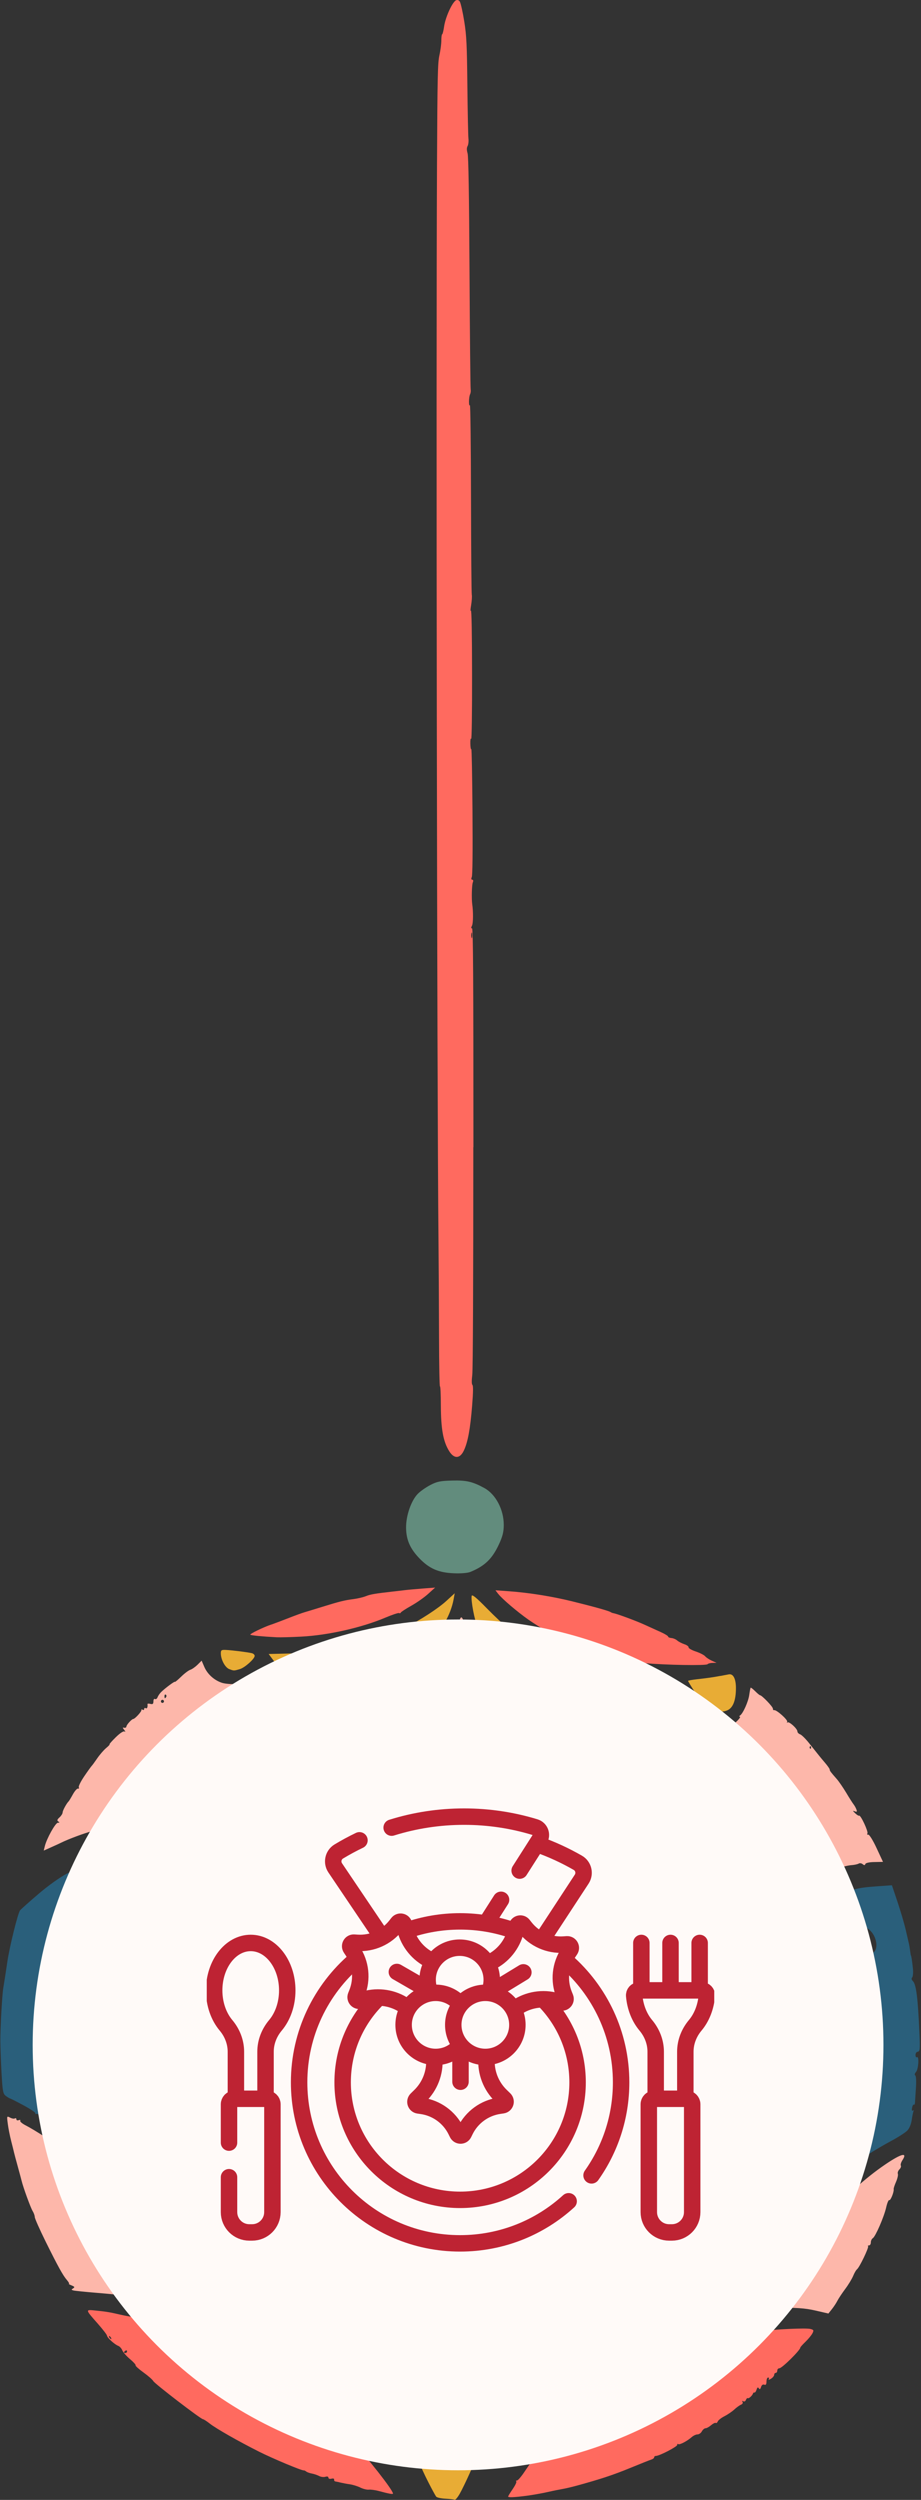
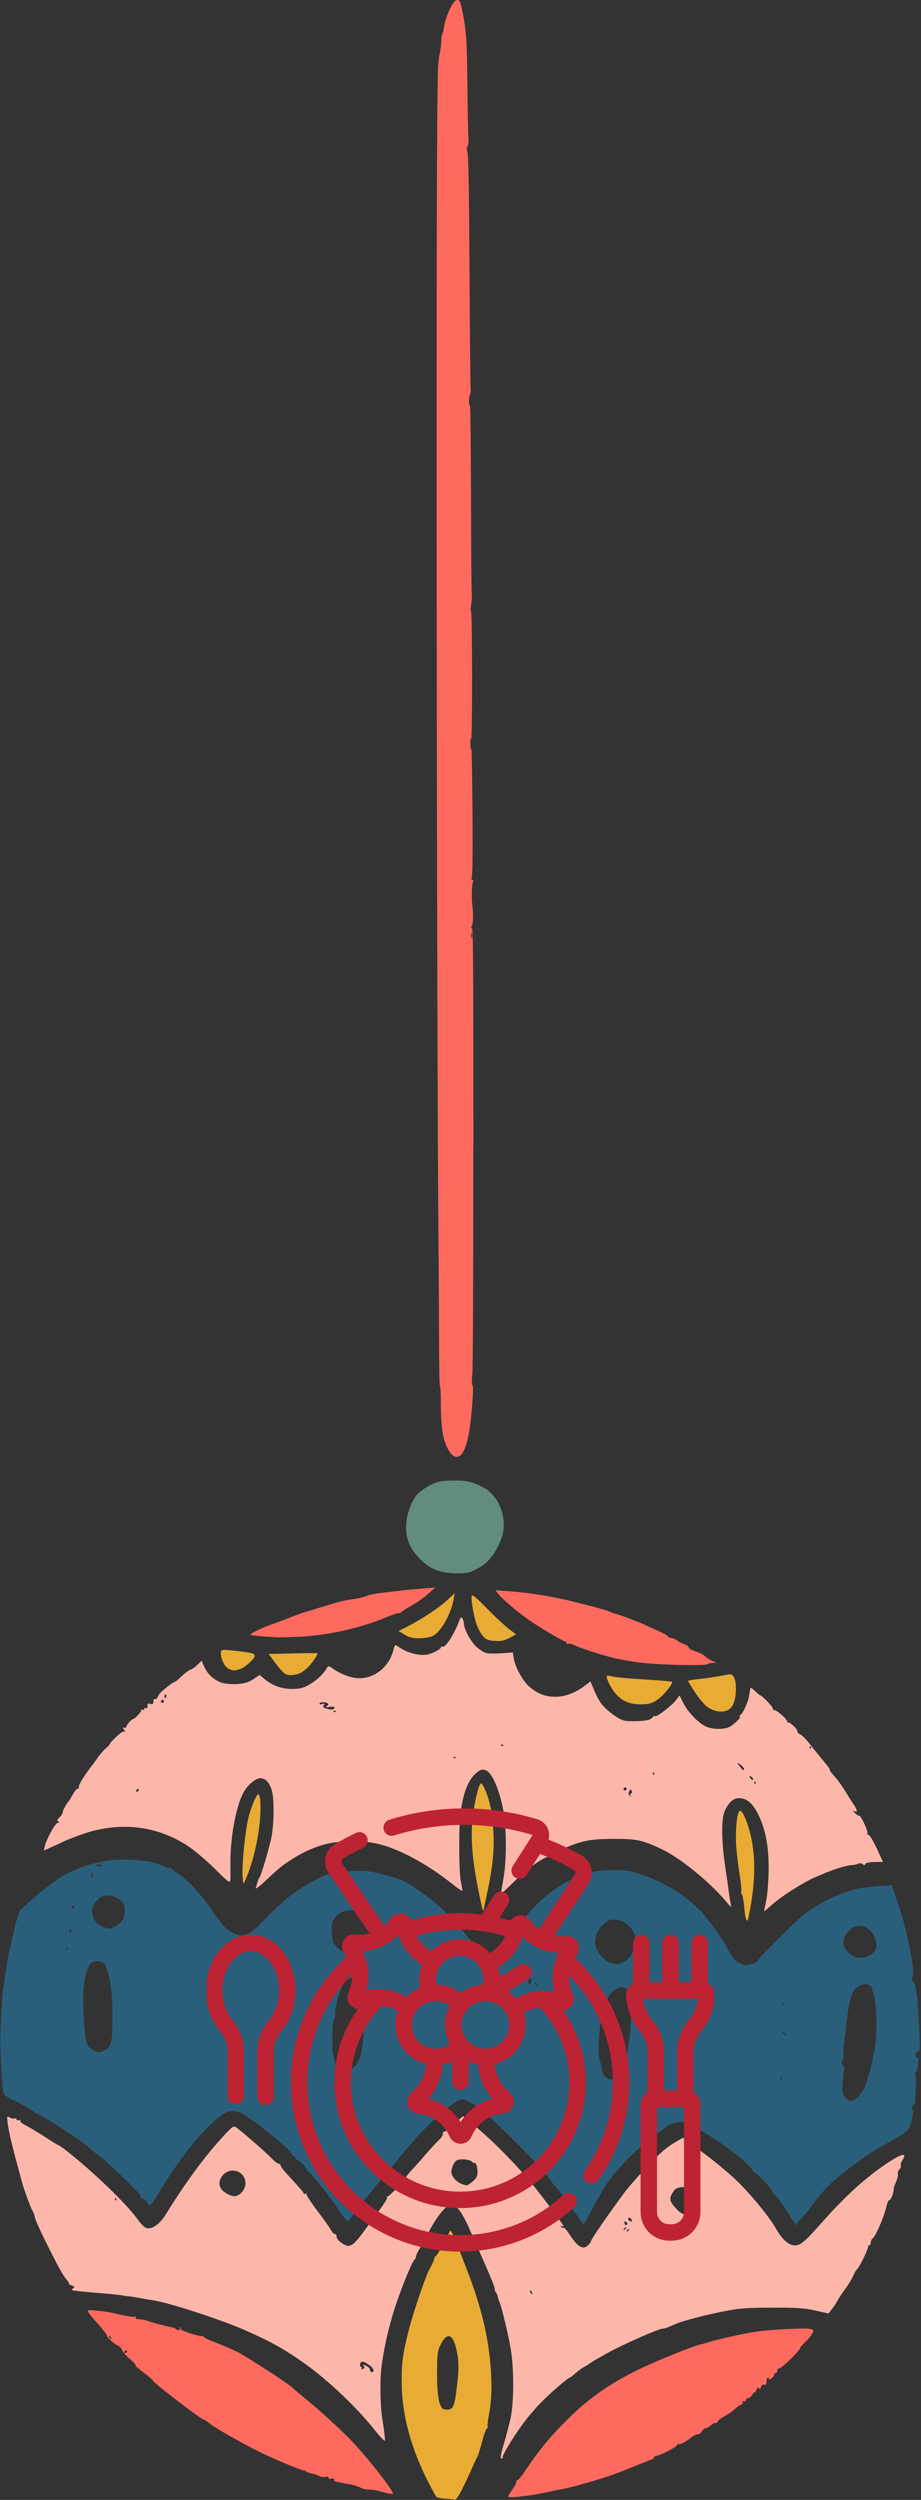
<svg xmlns="http://www.w3.org/2000/svg" width="98" height="266" viewBox="0 0 98 266" fill="none">
  <rect x="0" y="0" width="98" height="266" fill="#333333" stroke="none" />
  <g clip-path="url(#clip0_2522_2290)">
    <path d="M51.823 258.377C51.741 258.377 51.501 259.021 51.296 259.805C51.091 260.59 50.869 261.31 50.804 261.398C50.74 261.486 50.377 262.258 50.002 263.113C49.621 263.968 49.13 264.981 48.907 265.367C48.684 265.754 48.444 266.029 48.38 265.988C48.31 265.947 47.871 265.894 47.402 265.871C46.934 265.847 46.489 265.754 46.413 265.654C46.336 265.561 45.973 264.893 45.604 264.173C43.766 260.59 42.811 257.118 42.747 253.792C42.7 251.556 42.834 250.519 43.514 247.867C44.023 245.882 45.364 241.971 45.745 241.362C45.95 241.04 46.254 240.314 46.225 240.238C46.213 240.203 46.266 240.127 46.354 240.074C46.606 239.91 47.531 238.142 47.42 238.031C47.361 237.972 47.396 237.931 47.496 237.931C47.595 237.931 47.736 237.738 47.818 237.504C47.947 237.123 48.081 237.381 48.971 239.67C50.312 243.113 50.535 243.757 51.121 245.783C52.21 249.571 52.585 254.026 52.052 256.802C51.917 257.51 51.841 258.154 51.888 258.23C51.935 258.306 51.905 258.371 51.823 258.371V258.377ZM48.684 250.607C48.333 248.417 47.66 247.967 46.916 249.419C46.553 250.121 46.518 250.396 46.506 252.446C46.494 254.676 46.705 256.029 47.109 256.286C47.449 256.503 48.017 256.415 48.169 256.122C48.392 255.689 48.485 255.174 48.684 253.359C48.813 252.17 48.813 251.392 48.684 250.601V250.607Z" fill="#E8AC35" />
    <path d="M97.669 218.317C97.522 218.317 97.417 218.457 97.417 218.656C97.417 218.855 97.487 218.949 97.569 218.896C97.821 218.738 97.733 220.173 97.47 220.465C97.329 220.623 97.294 220.776 97.388 220.834C97.481 220.893 97.511 221.461 97.458 222.198C97.411 222.895 97.364 223.592 97.358 223.738C97.353 223.891 97.3 223.984 97.235 223.943C97.177 223.908 97.089 224.054 97.048 224.277C97.001 224.523 97.036 224.64 97.136 224.576C97.23 224.517 97.259 224.54 97.212 224.622C97.165 224.704 97.077 225.12 97.019 225.542C96.954 226.004 96.773 226.467 96.55 226.695C96.351 226.906 95.561 227.415 94.793 227.825C94.026 228.235 92.925 228.885 92.34 229.271C90.923 230.208 88.399 232.24 87.819 232.907C87.093 233.744 86.267 234.787 86.238 234.904C86.221 234.962 85.898 235.343 85.518 235.753C85.137 236.162 84.821 236.566 84.821 236.648C84.821 236.953 84.528 236.602 83.913 235.554C83.568 234.962 83.017 234.189 82.689 233.832C82.362 233.475 82.121 233.159 82.156 233.124C82.192 233.089 81.799 232.614 81.29 232.064C80.78 231.514 80.288 231.11 80.195 231.168C80.101 231.227 80.072 231.197 80.125 231.11C80.283 230.852 78.409 229.195 76.558 227.954C74.316 226.449 73.127 225.817 72.494 225.805C71.985 225.793 71.083 226.069 70.919 226.291C70.872 226.355 70.304 226.759 69.66 227.199C68.395 228.053 65.989 230.43 64.905 231.882C64.536 232.374 63.781 233.627 63.224 234.664C62.668 235.7 62.182 236.578 62.141 236.619C62.1 236.66 62.012 236.619 61.954 236.52C61.889 236.42 61.714 236.168 61.561 235.952C59.705 233.381 59.242 232.761 59.073 232.62C58.961 232.532 58.809 232.333 58.721 232.187C58.066 231.028 52.128 225.056 50.646 224.066C50.078 223.691 49.422 223.381 49.188 223.381C48.667 223.381 46.933 224.722 45.405 226.303C44.169 227.579 43.941 227.843 41.669 230.577C38.882 233.938 38.524 234.377 37.751 235.425L37.008 236.426L36.651 235.993C36.451 235.758 36.083 235.231 35.831 234.827C35.204 233.832 32.973 231.069 32.791 231.069C32.709 231.069 32.645 230.975 32.645 230.858C32.645 230.624 31.72 229.757 31.474 229.757C31.386 229.757 31.363 229.681 31.421 229.593C31.474 229.505 31.404 229.429 31.257 229.429C31.111 229.429 31.035 229.359 31.087 229.277C31.14 229.195 30.683 228.697 30.074 228.17C28.692 226.988 26.912 225.583 26.783 225.583C26.731 225.583 26.526 225.43 26.321 225.243C25.805 224.763 24.886 224.511 24.283 224.687C23.563 224.892 22.186 226.127 20.681 227.919C19.463 229.365 18.228 231.145 16.705 233.633C16.36 234.195 16.026 234.658 15.962 234.658C15.897 234.658 15.716 234.47 15.569 234.242C15.417 234.014 15.218 233.879 15.118 233.938C15.019 234.002 14.978 233.979 15.031 233.897C15.083 233.815 14.849 233.452 14.515 233.094C13.473 231.988 10.931 229.617 10.457 229.306C10.211 229.142 9.784 228.803 9.514 228.551C8.677 227.766 4.139 224.833 3.904 224.921C3.781 224.968 3.723 224.944 3.77 224.874C3.817 224.798 3.249 224.417 2.511 224.019C1.773 223.621 1.135 223.299 1.088 223.293C1.041 223.293 0.842 223.176 0.649 223.036C0.321 222.807 0.28 222.591 0.168 220.664C0.104 219.499 0.045 217.96 0.04 217.239C0.028 215.846 0.221 212.263 0.356 211.49C0.473 210.787 0.596 210.003 0.783 208.738C1.012 207.157 1.902 203.556 2.136 203.27C2.241 203.141 3.12 202.356 4.086 201.531C5.111 200.652 6.381 199.745 7.125 199.358C7.828 198.995 9.122 198.51 10 198.281C11.218 197.965 11.997 197.865 13.262 197.871C15.048 197.877 16.565 198.135 17.42 198.58C17.713 198.732 18.029 198.814 18.117 198.761C18.204 198.709 18.275 198.738 18.275 198.832C18.275 198.925 18.491 199.113 18.761 199.253C19.686 199.733 21.349 201.472 22.409 203.07C22.995 203.955 23.721 204.886 24.019 205.137C25.413 206.314 26.274 206.209 27.709 204.71C29.998 202.309 31.169 201.349 33.149 200.26C33.822 199.891 34.431 199.575 34.501 199.563C34.572 199.552 34.642 199.528 34.665 199.511C34.736 199.458 35.298 199.358 36.651 199.171C37.359 199.072 38.425 199.042 39.022 199.101C40.182 199.218 42.354 199.844 43.291 200.319C43.607 200.477 44.597 201.162 45.499 201.835C46.998 202.953 48.38 204.341 49.832 206.168C50.482 206.987 51.694 207.836 52.215 207.836C52.666 207.836 53.539 206.987 54.903 205.219C56.414 203.264 57.234 202.403 58.575 201.378C59.969 200.307 61.491 199.54 62.826 199.224C63.892 198.972 65.696 198.908 66.843 199.072C68.073 199.253 70.533 200.289 71.921 201.203C73.144 202.011 74.567 203.229 74.942 203.779C75.03 203.914 75.475 204.482 75.926 205.044C76.377 205.606 77.038 206.624 77.396 207.309C77.911 208.287 78.18 208.615 78.672 208.867C79.211 209.142 79.387 209.16 79.937 208.996C80.288 208.89 80.581 208.75 80.581 208.685C80.581 208.463 84.757 204.3 85.647 203.633C86.789 202.778 88.106 202.058 89.523 201.513C91.022 200.939 91.502 200.84 93.335 200.711L94.905 200.6L95.502 202.374C95.83 203.352 96.216 204.663 96.363 205.295C96.509 205.928 96.662 206.589 96.703 206.765C96.749 206.946 96.808 207.315 96.843 207.585C96.878 207.854 96.913 208.076 96.925 208.076C96.966 208.076 97.066 208.715 97.142 209.493C97.183 209.915 97.142 210.325 97.06 210.413C96.96 210.512 96.99 210.653 97.142 210.805C97.487 211.15 97.669 212.591 97.827 216.215C97.909 218.024 97.885 218.299 97.669 218.299V218.317ZM7.166 207.263C7.061 207.327 6.979 207.409 6.979 207.45C6.979 207.585 7.125 207.52 7.242 207.333C7.313 207.216 7.289 207.186 7.172 207.263H7.166ZM7.588 205.295C7.547 205.254 7.465 205.33 7.412 205.471C7.301 205.758 7.395 205.811 7.559 205.547C7.617 205.453 7.629 205.336 7.588 205.295ZM7.81 202.784C7.717 202.784 7.635 202.86 7.635 202.948C7.635 203.035 7.67 203.111 7.705 203.111C7.74 203.111 7.822 203.035 7.881 202.948C7.939 202.86 7.904 202.784 7.81 202.784ZM8.87 211.829C8.765 213.434 9.011 216.958 9.268 217.515C9.374 217.749 9.702 218.053 9.989 218.194C10.422 218.399 10.598 218.41 10.996 218.241C11.839 217.883 11.968 217.403 11.962 214.57C11.962 212.766 11.868 211.613 11.664 210.629C11.499 209.862 11.254 209.113 11.113 208.955C10.826 208.639 10.229 208.58 9.772 208.826C9.356 209.048 8.97 210.342 8.876 211.829H8.87ZM9.883 199.253C9.836 199.206 9.76 199.323 9.713 199.505C9.667 199.686 9.661 199.839 9.696 199.839C9.813 199.839 9.971 199.341 9.877 199.253H9.883ZM10.568 198.41C10.393 198.398 10.252 198.41 10.252 198.439C10.252 198.562 10.738 198.668 10.809 198.556C10.85 198.486 10.744 198.422 10.568 198.41ZM12.811 202.186C12.237 201.695 11.388 201.542 10.797 201.823C10.539 201.946 10.188 202.309 10.018 202.637C9.737 203.158 9.725 203.311 9.901 203.902C10.059 204.429 10.241 204.645 10.744 204.903C11.095 205.085 11.482 205.225 11.593 205.219C11.997 205.202 12.46 204.938 12.87 204.499C13.192 204.154 13.274 203.896 13.262 203.311C13.25 202.713 13.157 202.485 12.811 202.186ZM33.231 229.763C33.289 229.851 33.371 229.927 33.412 229.927C33.453 229.927 33.447 229.851 33.395 229.763C33.336 229.675 33.254 229.599 33.213 229.599C33.172 229.599 33.178 229.675 33.231 229.763ZM33.775 228.557C33.746 228.539 33.57 228.416 33.389 228.282C33.073 228.053 33.073 228.053 33.348 228.381C33.506 228.569 33.588 228.768 33.523 228.826C33.465 228.885 33.459 228.937 33.512 228.937C33.629 228.937 33.851 228.604 33.769 228.551L33.775 228.557ZM33.933 229.435C33.846 229.435 33.892 229.546 34.027 229.687C34.162 229.822 34.238 230.044 34.185 230.179C34.133 230.313 34.133 230.419 34.173 230.419C34.215 230.419 34.302 230.302 34.355 230.155C34.46 229.88 34.197 229.441 33.928 229.441L33.933 229.435ZM35.491 231.83C35.55 231.888 35.602 231.841 35.602 231.719C35.602 231.596 35.556 231.549 35.491 231.607C35.432 231.666 35.432 231.765 35.491 231.824V231.83ZM35.462 218.691C35.567 219.072 35.661 219.47 35.673 219.587C35.678 219.698 35.907 219.938 36.176 220.12C36.733 220.489 36.914 220.524 36.914 220.272C36.914 220.179 36.99 220.149 37.09 220.208C37.3 220.337 37.851 219.862 38.144 219.3C38.261 219.072 38.407 218.633 38.466 218.317C38.636 217.415 38.882 214.171 38.8 213.902C38.759 213.767 38.712 213.287 38.706 212.836C38.677 211.566 38.431 210.805 37.986 210.6C37.365 210.319 36.797 210.559 36.446 211.256C36.03 212.075 35.567 213.867 35.661 214.335C35.702 214.54 35.667 214.728 35.591 214.751C35.35 214.833 35.263 217.93 35.474 218.686L35.462 218.691ZM35.122 230.6C34.9 230.185 34.8 230.155 34.853 230.53C34.876 230.682 34.987 230.84 35.099 230.875C35.257 230.928 35.263 230.87 35.122 230.6ZM39.754 205.448C39.602 204.493 39.251 203.96 38.548 203.597C37.347 202.989 36.018 203.281 35.503 204.277C35.315 204.645 35.257 205.073 35.309 205.77C35.374 206.648 35.444 206.806 35.977 207.298C36.498 207.778 36.686 207.848 37.435 207.842C37.956 207.842 38.472 207.725 38.747 207.561C39.251 207.251 39.766 206.308 39.59 206.021C39.52 205.904 39.549 205.881 39.666 205.951C39.801 206.033 39.83 205.898 39.754 205.448ZM56.098 212.321C56.039 212.38 56.086 212.432 56.209 212.432C56.332 212.432 56.379 212.386 56.32 212.321C56.262 212.263 56.162 212.263 56.104 212.321H56.098ZM56.367 210.547C56.279 210.6 56.203 210.752 56.203 210.887C56.203 211.021 56.279 211.121 56.367 211.121C56.455 211.121 56.531 210.969 56.531 210.781C56.531 210.594 56.455 210.489 56.367 210.547ZM56.578 212.327C56.525 212.38 56.619 212.421 56.795 212.415C56.988 212.409 57.023 212.368 56.894 212.315C56.777 212.269 56.637 212.274 56.578 212.327ZM57.105 211.121C57.047 211.033 56.965 210.957 56.924 210.957C56.883 210.957 56.888 211.033 56.941 211.121C56.994 211.209 57.082 211.285 57.123 211.285C57.164 211.285 57.158 211.209 57.105 211.121ZM63.834 219.289C63.951 219.611 64.044 220.02 64.05 220.202C64.05 220.383 64.173 220.7 64.314 220.899C64.659 221.39 65.292 221.361 65.778 220.834C66.58 219.968 67.218 216.707 67.136 213.867C67.089 212.181 67.043 211.923 66.756 211.706C66.234 211.314 65.707 211.402 65.122 211.988C64.349 212.76 63.892 214.335 63.746 216.753C63.658 218.182 63.681 218.861 63.834 219.289ZM65.333 204.253C64.876 204.253 64.595 204.382 64.161 204.786C63.453 205.459 63.154 206.42 63.424 207.21C63.623 207.801 64.226 208.492 64.823 208.802C65.022 208.908 65.397 208.99 65.66 208.99C66.597 208.99 67.657 207.719 67.657 206.601C67.657 205.371 66.551 204.253 65.338 204.247L65.333 204.253ZM83.076 220.975C83.035 221.133 83.035 221.355 83.076 221.467C83.123 221.578 83.158 221.449 83.152 221.18C83.152 220.91 83.111 220.817 83.07 220.981L83.076 220.975ZM83.246 213.135C83.187 213.194 83.187 213.293 83.246 213.352C83.304 213.41 83.357 213.363 83.357 213.24C83.357 213.118 83.31 213.071 83.246 213.129V213.135ZM83.503 216.402C83.386 216.203 83.252 216.074 83.211 216.121C83.17 216.162 83.263 216.326 83.427 216.484C83.708 216.753 83.714 216.748 83.503 216.408V216.402ZM92.498 205.33C91.69 204.645 90.624 204.839 90.062 205.764C89.564 206.578 89.635 207.151 90.32 207.79C90.741 208.188 91.046 208.334 91.426 208.328C92.205 208.311 93.002 207.901 93.177 207.427C93.412 206.806 93.095 205.834 92.498 205.33ZM93.09 212.866C92.966 212.163 92.779 211.484 92.668 211.355C92.375 211.004 91.608 211.068 91.128 211.49C90.612 211.935 90.314 213.012 90.056 215.372C89.951 216.314 89.845 217.234 89.81 217.415C89.781 217.597 89.752 218.135 89.746 218.609C89.74 219.201 89.675 219.441 89.552 219.365C89.453 219.306 89.488 219.435 89.635 219.652C89.781 219.874 89.863 220.085 89.828 220.126C89.787 220.167 89.716 220.758 89.67 221.443C89.594 222.532 89.623 222.743 89.916 223.118C90.097 223.352 90.396 223.545 90.571 223.545C91.011 223.545 91.655 222.872 92.03 222.011C92.358 221.273 92.908 219.101 93.095 217.825C93.312 216.338 93.306 214.113 93.09 212.872V212.866Z" fill="#2A5F7B" />
    <path d="M50.364 122.074C50.364 136.12 50.323 145.734 50.253 146.296C50.177 146.94 50.183 147.274 50.271 147.368C50.358 147.461 50.353 148.094 50.241 149.522C50.042 152.04 49.779 153.468 49.351 154.358C48.935 155.225 48.315 155.248 47.794 154.405C47.161 153.387 46.921 152.069 46.909 149.546C46.909 148.345 46.862 147.432 46.816 147.526C46.769 147.619 46.722 145.225 46.716 142.215C46.71 139.2 46.681 134.569 46.658 131.922C46.499 115.324 46.394 39.403 46.499 17.529C46.546 8.068 46.576 6.686 46.757 5.878C46.868 5.375 46.962 4.666 46.962 4.303C46.962 3.94 47.003 3.647 47.05 3.647C47.097 3.647 47.191 3.279 47.255 2.822C47.39 1.885 48.04 0.404 48.467 0.064C48.625 -0.059 48.842 -0 48.941 0.199C49.041 0.398 49.252 1.352 49.404 2.312C49.644 3.817 49.685 4.754 49.732 9.128C49.761 11.915 49.814 14.432 49.843 14.725C49.878 15.012 49.843 15.375 49.761 15.527C49.65 15.738 49.65 15.931 49.755 16.323C49.849 16.68 49.913 20.609 49.96 29.005C49.995 35.697 50.054 41.294 50.083 41.447C50.112 41.599 50.083 41.827 50.019 41.956C49.954 42.085 49.902 42.436 49.902 42.746C49.902 43.057 49.949 43.215 50.001 43.109C50.054 43.004 50.107 47.425 50.118 52.934C50.13 58.443 50.165 63.098 50.2 63.28C50.236 63.461 50.2 63.959 50.13 64.398C50.054 64.831 50.048 65.089 50.107 64.972C50.177 64.831 50.224 67.355 50.23 71.787C50.236 75.862 50.194 78.737 50.136 78.619C50.077 78.508 50.036 78.737 50.048 79.135C50.06 79.533 50.101 79.784 50.148 79.703C50.194 79.615 50.247 82.583 50.276 86.301C50.306 90.751 50.282 93.145 50.2 93.327C50.124 93.497 50.142 93.602 50.253 93.608C50.358 93.614 50.382 93.725 50.312 93.889C50.206 94.123 50.165 95.634 50.247 96.196C50.364 96.998 50.353 98.233 50.23 98.479C50.118 98.708 50.112 98.778 50.23 98.784C50.341 98.784 50.376 103.977 50.376 122.074H50.364ZM50.171 99.281C50.13 99.416 50.13 99.638 50.171 99.773C50.212 99.908 50.247 99.797 50.247 99.527C50.247 99.258 50.212 99.147 50.171 99.281Z" fill="#FF6A5F" />
    <path d="M53.017 169.605L52.719 169.213L54.177 169.318C56.303 169.471 58.809 169.874 60.952 170.407C63.3 170.987 64.747 171.397 64.957 171.526C65.045 171.584 65.192 171.643 65.285 171.654C65.666 171.719 67.651 172.451 68.559 172.866C69.098 173.112 69.888 173.469 70.316 173.663C70.743 173.856 71.094 174.072 71.094 174.143C71.094 174.213 71.253 174.277 71.44 174.295C71.627 174.307 71.909 174.424 72.055 174.553C72.201 174.681 72.541 174.857 72.816 174.951C73.085 175.039 73.29 175.191 73.267 175.284C73.249 175.378 73.589 175.577 74.028 175.724C74.468 175.87 74.924 176.104 75.035 176.239C75.147 176.373 75.469 176.584 75.744 176.707L76.248 176.93L75.808 176.941C75.568 176.947 75.334 177.012 75.293 177.076C75.188 177.246 70.755 177.17 68.553 176.959C67.558 176.865 66.012 176.602 65.121 176.368C63.575 175.969 61.549 175.296 60.911 174.962C60.753 174.88 60.548 174.851 60.46 174.91C60.372 174.962 60.302 174.927 60.302 174.834C60.302 174.74 60.232 174.658 60.144 174.658C59.933 174.658 57.415 173.165 56.244 172.351C55.073 171.531 53.416 170.12 53.023 169.605H53.017Z" fill="#FF6A5F" />
    <path d="M28.896 172.854C29.119 172.778 29.892 172.486 30.612 172.205C31.332 171.923 32.141 171.625 32.41 171.549C32.679 171.473 33.528 171.209 34.29 170.975C36.099 170.413 36.655 170.272 37.627 170.149C38.072 170.091 38.658 169.95 38.933 169.839C39.402 169.646 39.935 169.558 41.809 169.347C42.213 169.3 42.804 169.236 43.114 169.195C43.431 169.154 44.274 169.084 44.994 169.025L46.3 168.926L45.562 169.593C45.158 169.962 44.35 170.53 43.764 170.858C43.179 171.186 42.675 171.514 42.646 171.584C42.617 171.66 42.535 171.683 42.465 171.637C42.394 171.596 41.738 171.812 41.006 172.123C38.465 173.194 34.922 173.996 32.07 174.143C30.993 174.201 29.816 174.23 29.453 174.213C27.883 174.131 26.718 174.02 26.636 173.938C26.554 173.856 28.065 173.124 28.879 172.854H28.896Z" fill="#FF6A5F" />
    <path d="M48.275 167.403C46.682 167.338 45.704 166.917 44.667 165.857C43.642 164.803 43.221 163.855 43.209 162.555C43.197 161.261 43.76 159.651 44.468 158.937C44.737 158.667 45.329 158.252 45.792 158.012C46.494 157.643 46.869 157.567 48.122 157.537C49.627 157.496 50.295 157.654 51.536 158.334C52.748 158.995 53.609 160.635 53.603 162.262C53.603 163.006 53.474 163.498 53.088 164.329C52.368 165.875 51.589 166.624 50.06 167.256C49.768 167.379 49.047 167.438 48.263 167.403H48.275Z" fill="#628C7D" />
    <path d="M52.632 174.604C51.66 174.54 51.373 174.3 50.81 173.094C50.494 172.414 50.096 170.301 50.19 169.809C50.225 169.616 50.705 170.008 51.794 171.126C52.649 171.999 53.697 172.982 54.131 173.31L54.91 173.907L54.213 174.282C53.674 174.575 53.317 174.645 52.638 174.598L52.632 174.604Z" fill="#E8AC35" />
    <path d="M76.65 178.329C76.966 178.27 77.371 178.194 77.552 178.159C78.032 178.071 78.319 178.645 78.308 179.687C78.296 180.888 78.021 181.637 77.493 181.936C76.89 182.275 75.942 182.135 75.233 181.596C74.911 181.35 74.326 180.653 73.933 180.039C73.535 179.43 73.213 178.897 73.213 178.856C73.213 178.815 73.635 178.739 74.156 178.68C75.268 178.557 75.871 178.47 76.65 178.323V178.329Z" fill="#E8AC35" />
    <path d="M68.225 181.351C66.591 181.362 65.619 180.73 64.811 179.126C64.442 178.4 64.472 178.201 64.917 178.33C65.42 178.476 66.351 178.564 69.098 178.734C70.386 178.815 71.469 178.909 71.504 178.944C71.668 179.108 70.55 180.484 69.918 180.888C69.35 181.251 69.016 181.345 68.231 181.351H68.225Z" fill="#E8AC35" />
    <path d="M24.4 177.603C23.949 177.433 23.498 176.59 23.498 175.917C23.498 175.583 23.574 175.536 24.031 175.56C24.751 175.595 26.455 175.812 26.812 175.911C26.971 175.952 27.099 176.081 27.099 176.192C27.099 176.508 26.057 177.439 25.53 177.597C24.886 177.791 24.892 177.791 24.406 177.603H24.4Z" fill="#E8AC35" />
-     <path d="M58.995 179.142C58.375 179.001 57.397 178.229 57.051 177.602C56.647 176.87 56.161 175.383 56.231 175.09C56.272 174.926 56.671 175.084 57.672 175.664C59.054 176.46 60.483 177.081 61.267 177.222C61.49 177.263 61.771 177.391 61.894 177.508C62.07 177.684 61.97 177.807 61.32 178.229C60.887 178.504 60.272 178.849 59.962 178.984C59.645 179.124 59.212 179.195 58.99 179.148L58.995 179.142Z" fill="#E8AC35" />
    <path d="M44.596 174.324C43.929 174.324 43.531 174.231 43.056 173.938L42.412 173.546L43.138 173.183C44.702 172.392 46.599 171.163 47.472 170.367L48.385 169.529L48.268 170.173C47.969 171.819 46.874 173.716 46.008 174.096C45.727 174.219 45.088 174.319 44.596 174.324Z" fill="#E8AC35" />
    <path d="M33.78 175.91C33.891 175.98 33.171 177.028 32.709 177.467C32.457 177.707 32.064 177.983 31.836 178.07C31.613 178.158 31.198 178.24 30.911 178.24C30.36 178.252 30.126 178.053 29.154 176.753L28.586 175.992L31.151 175.933C32.562 175.898 33.739 175.892 33.774 175.91H33.78Z" fill="#E8AC35" />
-     <path d="M37.276 177.023C36.544 176.801 35.438 176.063 35.438 175.794C35.438 175.712 35.602 175.606 35.806 175.56C36.011 175.513 36.667 175.366 37.27 175.232C37.873 175.097 38.793 174.839 39.308 174.658C39.829 174.476 40.345 174.324 40.462 174.324C40.766 174.324 40.719 174.775 40.327 175.589C39.952 176.356 39.542 176.695 38.594 177.023C38.102 177.193 37.856 177.193 37.282 177.017L37.276 177.023Z" fill="#E8AC35" />
    <path d="M91.21 241.45C91.11 241.509 90.922 241.825 90.788 242.153C90.653 242.481 90.267 243.119 89.927 243.57C89.593 244.021 89.219 244.583 89.101 244.817C88.984 245.051 88.721 245.449 88.516 245.707L88.147 246.17L86.771 245.853C85.658 245.596 84.791 245.537 82.209 245.543C79.586 245.543 78.672 245.613 77.079 245.924C75.246 246.275 72.711 246.931 71.985 247.241C71.803 247.317 71.434 247.475 71.165 247.592C70.895 247.709 70.614 247.791 70.544 247.774C70.257 247.704 66.269 249.46 64.6 250.391C63.623 250.935 62.785 251.427 62.738 251.486C62.691 251.544 62.44 251.702 62.182 251.837C61.918 251.972 61.491 252.282 61.233 252.522C60.976 252.762 60.706 252.967 60.648 252.979C60.419 253.008 58.545 254.63 57.491 255.713C56.894 256.328 56.039 257.341 55.588 257.973C54.452 259.56 53.398 261.316 53.492 261.468C53.533 261.539 53.474 261.591 53.363 261.591C53.211 261.591 53.281 261.17 53.609 260.069C53.855 259.232 54.183 257.973 54.335 257.276C54.698 255.578 54.698 251.948 54.335 249.876C54.048 248.23 53.304 245.174 53.129 244.887C53.07 244.794 53 244.577 52.971 244.401C52.941 244.226 52.842 243.991 52.742 243.869C52.643 243.751 52.602 243.652 52.654 243.652C52.766 243.652 52.151 242.106 51.226 240.057C50.839 239.202 50.289 237.949 50.002 237.276C49.715 236.603 49.281 235.754 49.03 235.396C48.702 234.916 48.45 234.729 48.087 234.694C47.671 234.653 47.489 234.77 46.927 235.437C46.558 235.871 45.985 236.772 45.651 237.44C45.317 238.107 44.866 238.927 44.649 239.272C44.433 239.612 44.257 239.998 44.257 240.127C44.257 240.256 44.199 240.385 44.122 240.414C43.935 240.49 42.922 242.902 42.213 244.963C41.241 247.797 40.521 251.269 40.492 253.301C40.462 255.385 40.515 256.357 40.749 257.838C40.896 258.758 40.984 259.595 40.954 259.688C40.925 259.782 40.445 259.29 39.889 258.588C37.804 255.953 34.472 252.85 31.772 251.035C29.811 249.718 28.897 249.22 26.268 248.031C23.621 246.837 17.853 244.963 16.125 244.735C15.809 244.694 15.183 244.583 14.738 244.495C14.287 244.407 13.812 244.331 13.672 244.331C13.537 244.331 13.262 244.296 13.063 244.249C12.864 244.202 11.652 244.079 10.363 243.974C9.081 243.869 7.921 243.751 7.787 243.71C7.576 243.646 7.576 243.617 7.787 243.488C7.974 243.371 7.945 243.312 7.617 243.178C7.394 243.09 7.265 243.014 7.336 243.008C7.4 243.008 7.312 242.832 7.137 242.627C6.697 242.124 6.176 241.175 4.841 238.482C4.215 237.212 3.699 236.052 3.699 235.9C3.699 235.748 3.594 235.461 3.471 235.262C3.266 234.94 2.458 232.721 2.3 232.047C2.265 231.907 2.089 231.24 1.902 230.566C1.714 229.893 1.533 229.208 1.497 229.05C1.462 228.892 1.322 228.33 1.187 227.803C1.052 227.276 0.888 226.456 0.83 225.988C0.719 225.15 0.724 225.139 1.07 225.32C1.263 225.426 1.497 225.467 1.585 225.408C1.673 225.355 1.743 225.396 1.743 225.502C1.743 225.607 1.855 225.648 1.995 225.595C2.136 225.543 2.206 225.566 2.153 225.654C2.101 225.742 2.37 225.97 2.756 226.163C3.143 226.357 4.068 226.913 4.812 227.399C5.556 227.885 6.206 228.277 6.252 228.277C6.299 228.277 6.645 228.517 7.02 228.81C9.707 230.9 13.28 234.313 14.521 235.988C15.206 236.907 15.434 237.106 15.809 237.106C16.395 237.106 17.156 236.462 17.718 235.496C17.964 235.08 18.708 233.927 19.375 232.937C21.021 230.502 22.707 228.376 24.259 226.772C24.757 226.257 24.886 226.198 25.132 226.368C25.717 226.778 28.306 229.032 28.874 229.624C29.196 229.963 29.553 230.238 29.658 230.238C29.764 230.238 29.858 230.314 29.858 230.414C29.858 230.514 30.144 230.894 30.49 231.275C31.919 232.82 32.305 233.277 32.311 233.4C32.311 233.476 32.405 233.482 32.516 233.418C32.627 233.353 32.668 233.359 32.604 233.429C32.539 233.5 33.055 234.302 33.746 235.215C34.437 236.128 35.11 237.071 35.233 237.311C35.356 237.551 35.538 237.733 35.637 237.715C35.731 237.697 35.813 237.826 35.819 238.002C35.831 238.4 36.814 239.091 37.189 238.956C37.663 238.786 37.903 238.541 38.887 237.194C39.414 236.474 39.894 235.812 39.965 235.724C40.872 234.524 41.282 233.868 41.183 233.775C41.118 233.71 41.142 233.681 41.241 233.71C41.388 233.757 42.846 232.194 43.355 231.439C43.443 231.304 43.742 230.964 44.011 230.683C44.281 230.402 44.872 229.735 45.317 229.208C45.768 228.681 46.377 228.025 46.67 227.744C46.962 227.463 47.167 227.147 47.126 227.03C47.08 226.913 47.156 226.813 47.296 226.813C47.437 226.813 47.917 226.444 48.374 225.994C48.825 225.543 49.229 225.174 49.27 225.174C49.311 225.174 50.054 225.789 50.927 226.544C52.801 228.166 55.049 230.467 56.543 232.288C57.784 233.804 59.957 236.714 59.957 236.866C59.957 236.925 59.875 236.919 59.769 236.854C59.652 236.784 59.623 236.808 59.699 236.93C59.763 237.036 59.88 237.083 59.951 237.036C60.027 236.989 60.314 237.311 60.595 237.744C61.473 239.114 62.047 239.436 62.598 238.886C62.762 238.722 62.896 238.517 62.896 238.435C62.896 238.277 64.829 235.478 66.404 233.353C67.282 232.17 69.636 229.635 70.679 228.757C70.954 228.523 71.516 228.136 71.926 227.896L72.664 227.463L74.971 229.179C76.242 230.121 77.917 231.538 78.695 232.329C80.253 233.915 81.887 235.941 82.601 237.194C83.24 238.301 83.942 238.921 84.575 238.921C85.207 238.921 85.67 238.5 87.526 236.404C89.909 233.716 92.018 231.79 94.214 230.297C95.906 229.149 96.597 228.974 96.029 229.846C95.877 230.074 95.8 230.338 95.853 230.426C95.906 230.514 95.841 230.695 95.701 230.836C95.566 230.97 95.49 231.181 95.537 231.304C95.584 231.427 95.496 231.807 95.344 232.159C95.192 232.504 95.074 232.855 95.092 232.932C95.15 233.201 94.758 234.185 94.624 234.103C94.547 234.056 94.401 234.407 94.296 234.875C94.061 235.906 93.159 237.973 92.873 238.154C92.755 238.224 92.662 238.429 92.662 238.605C92.662 238.781 92.574 238.921 92.469 238.921C92.363 238.921 92.316 238.962 92.369 239.015C92.48 239.126 91.432 241.304 91.192 241.456L91.21 241.45ZM12.266 233.903C12.208 233.962 12.208 234.062 12.266 234.12C12.325 234.179 12.378 234.132 12.378 234.009C12.378 233.886 12.331 233.839 12.266 233.898V233.903ZM23.574 231.626C23.17 232.241 23.322 232.879 23.972 233.312C24.277 233.517 24.704 233.687 24.921 233.687C25.518 233.687 26.116 232.996 26.116 232.305C26.116 230.929 24.347 230.455 23.58 231.626H23.574ZM39.391 251.726C38.694 251.216 38.425 251.17 38.331 251.521C38.284 251.697 38.319 251.837 38.407 251.837C38.495 251.837 38.518 251.907 38.466 252.001C38.407 252.095 38.477 252.118 38.624 252.065C38.817 251.989 38.834 251.913 38.7 251.749C38.553 251.574 38.594 251.568 38.94 251.726C39.168 251.831 39.362 252.007 39.362 252.118C39.362 252.411 39.643 252.522 39.742 252.27C39.789 252.147 39.631 251.907 39.391 251.732V251.726ZM50.646 230.25C50.558 230.115 50.488 230.063 50.482 230.139C50.482 230.215 50.365 230.156 50.224 230.016C49.961 229.752 48.907 229.67 48.585 229.881C48.303 230.069 48.028 230.677 48.028 231.105C48.028 231.562 48.544 232.165 49.117 232.381C49.34 232.463 49.586 232.533 49.662 232.533C49.738 232.533 50.031 232.34 50.306 232.112C50.699 231.778 50.81 231.562 50.81 231.087C50.81 230.759 50.734 230.379 50.646 230.244V230.25ZM56.607 243.939C56.548 243.775 56.455 243.687 56.402 243.74C56.349 243.792 56.402 243.921 56.513 244.032C56.677 244.191 56.695 244.173 56.607 243.939ZM66.931 237.258C67.001 237.141 66.978 237.112 66.861 237.188C66.755 237.252 66.673 237.334 66.673 237.375C66.673 237.51 66.82 237.446 66.937 237.258H66.931ZM66.345 237.212C66.345 237.346 66.492 237.282 66.609 237.094C66.679 236.977 66.656 236.948 66.539 237.024C66.433 237.089 66.351 237.171 66.351 237.212H66.345ZM66.597 236.409C66.439 236.351 66.392 236.398 66.451 236.556C66.556 236.831 66.615 236.849 66.744 236.644C66.79 236.562 66.726 236.456 66.597 236.409ZM67.218 236.21C67.118 235.953 66.837 235.882 66.837 236.117C66.837 236.199 66.943 236.304 67.072 236.351C67.23 236.409 67.276 236.363 67.218 236.204V236.21ZM73.542 232.873C73.068 232.621 72.119 232.674 71.821 232.978C71.674 233.125 71.481 233.429 71.393 233.652C71.276 233.956 71.305 234.161 71.51 234.471C71.663 234.7 71.967 235.057 72.195 235.268C72.424 235.478 72.769 235.648 72.974 235.648C73.349 235.648 74.192 234.817 74.192 234.448C74.192 233.921 73.817 233.014 73.542 232.867V232.873Z" fill="#FDB7AA" />
    <path d="M19.152 247.609C19.217 247.668 19.264 247.773 19.252 247.843C19.229 247.978 20.962 248.558 21.401 248.563C21.553 248.563 21.7 248.622 21.729 248.692C21.758 248.763 22.338 249.032 23.012 249.289C23.685 249.547 24.68 249.974 25.219 250.238C26.168 250.7 30.776 253.687 31.104 254.055C31.192 254.155 31.819 254.682 32.492 255.226C33.833 256.304 36.252 258.511 37.376 259.682C39.016 261.392 41.815 264.951 41.815 265.326C41.815 265.426 41.405 265.349 40.263 265.045C39.906 264.951 39.443 264.887 39.238 264.91C39.033 264.934 38.629 264.828 38.342 264.688C38.049 264.541 37.552 264.389 37.241 264.342C36.925 264.301 36.486 264.214 36.258 264.161C36.035 264.102 35.777 264.05 35.684 264.038C35.596 264.026 35.537 263.938 35.555 263.839C35.572 263.734 35.455 263.693 35.268 263.745C35.081 263.792 34.946 263.745 34.946 263.634C34.946 263.517 34.823 263.482 34.624 263.54C34.448 263.599 34.144 263.558 33.956 263.458C33.763 263.359 33.417 263.236 33.177 263.195C32.943 263.154 32.674 263.054 32.58 262.978C32.486 262.902 32.375 262.849 32.328 262.861C32.158 262.914 29.061 261.62 27.579 260.876C25.325 259.74 23.012 258.423 22.326 257.884C21.998 257.627 21.671 257.416 21.6 257.416C21.378 257.416 16.471 253.651 16.312 253.359C16.23 253.206 15.756 252.791 15.258 252.434C14.761 252.076 14.386 251.737 14.427 251.678C14.462 251.62 14.193 251.321 13.829 251.017C13.466 250.712 13.098 250.296 13.016 250.092C12.934 249.887 12.74 249.67 12.582 249.611C12.196 249.465 11.388 248.733 11.388 248.528C11.388 248.441 10.96 247.878 10.439 247.287C9.045 245.706 9.051 245.741 10.181 245.853C11.165 245.952 11.651 246.022 12.371 246.192C13.619 246.485 14.263 246.579 14.398 246.497C14.479 246.444 14.497 246.485 14.438 246.584C14.374 246.69 14.45 246.766 14.62 246.766C15.018 246.766 15.516 246.866 15.809 246.988C16.113 247.117 17.56 247.492 18.38 247.656C18.491 247.679 18.631 247.75 18.696 247.808C18.76 247.873 18.912 247.919 19.035 247.919C19.17 247.919 19.217 247.837 19.147 247.714C19.082 247.603 19.082 247.556 19.147 247.621L19.152 247.609ZM11.803 248.727C11.751 248.64 11.663 248.563 11.622 248.563C11.581 248.563 11.587 248.64 11.639 248.727C11.698 248.815 11.78 248.891 11.821 248.891C11.862 248.891 11.856 248.815 11.803 248.727ZM13.355 250.121C13.267 250.179 13.191 250.256 13.191 250.297C13.191 250.337 13.267 250.367 13.355 250.367C13.443 250.367 13.519 250.291 13.519 250.191C13.519 250.092 13.443 250.062 13.355 250.121Z" fill="#FF6A5F" />
    <path d="M78.847 255.871C78.694 255.93 78.378 256.158 78.144 256.375C77.904 256.597 77.435 256.919 77.09 257.095C76.75 257.27 76.428 257.516 76.375 257.651C76.323 257.78 76.229 257.856 76.159 257.809C76.088 257.768 75.866 257.879 75.661 258.055C75.456 258.231 75.192 258.377 75.075 258.377C74.958 258.377 74.783 258.523 74.683 258.705C74.589 258.886 74.379 259.033 74.215 259.033C74.051 259.033 73.781 259.162 73.6 259.32C73.114 259.753 72.282 260.18 72.165 260.063C72.106 260.005 72.06 260.046 72.06 260.151C72.06 260.338 70.162 261.322 69.793 261.322C69.688 261.322 69.606 261.386 69.606 261.468C69.606 261.55 69.477 261.656 69.319 261.703C69.161 261.749 68.142 262.159 67.053 262.604C65.226 263.354 63.914 263.787 61.349 264.49C60.81 264.636 60.16 264.788 59.909 264.829C59.657 264.87 58.919 265.017 58.275 265.163C57.625 265.309 56.618 265.485 56.032 265.561C54.662 265.737 54.07 265.76 54.07 265.643C54.07 265.59 54.287 265.233 54.556 264.847C54.82 264.46 54.995 264.097 54.937 264.039C54.878 263.98 54.914 263.933 55.013 263.933C55.113 263.933 55.476 263.512 55.821 262.991C57.367 260.69 58.509 259.302 60.365 257.458C62.643 255.192 64.763 253.699 67.884 252.159C69.676 251.275 73.822 249.595 74.584 249.448C74.753 249.413 75.122 249.314 75.403 249.22C76.44 248.88 79.549 248.207 80.738 248.061C82.571 247.838 85.757 247.692 86.225 247.809C86.588 247.903 86.611 247.955 86.448 248.277C86.342 248.476 86.014 248.88 85.71 249.173C85.405 249.466 85.159 249.741 85.159 249.788C85.171 250.057 83.209 251.995 82.928 251.995C82.805 251.995 82.706 252.106 82.706 252.241C82.706 252.376 82.629 252.487 82.542 252.487C82.454 252.487 82.378 252.581 82.378 252.692C82.378 252.803 82.225 252.996 82.032 253.113C81.845 253.231 81.739 253.248 81.798 253.154C81.856 253.061 81.827 252.979 81.734 252.979C81.64 252.979 81.558 253.172 81.558 253.406C81.558 253.711 81.487 253.804 81.324 253.74C81.177 253.681 81.043 253.781 80.978 253.992C80.902 254.238 80.832 254.273 80.744 254.126C80.65 253.98 80.586 254.015 80.504 254.267C80.445 254.454 80.346 254.595 80.281 254.577C80.217 254.554 80.152 254.595 80.129 254.665C80.065 254.893 79.678 255.245 79.573 255.174C79.514 255.139 79.42 255.227 79.368 255.368C79.315 255.508 79.186 255.573 79.081 255.502C78.964 255.432 78.934 255.455 79.01 255.573C79.075 255.678 79.01 255.807 78.852 255.865L78.847 255.871Z" fill="#FF6A5F" />
    <path d="M25.817 199.587C25.741 198.229 26.092 194.757 26.45 193.352C26.613 192.708 26.912 191.865 27.111 191.472C27.468 190.776 27.474 190.77 27.627 191.174C27.714 191.396 27.744 192.28 27.697 193.135C27.562 195.471 26.918 198.264 26.092 200.079C25.876 200.559 25.87 200.553 25.817 199.587Z" fill="#E8AC35" />
    <path d="M51.378 203.241C51.331 203.194 51.08 202.046 50.816 200.694C50.219 197.591 50.061 195.319 50.307 193.299C50.5 191.677 50.927 189.915 51.15 189.774C51.22 189.727 51.39 189.932 51.525 190.231C52.017 191.314 52.28 192.356 52.415 193.75C52.672 196.384 52.508 198.404 51.782 201.677C51.607 202.462 51.466 203.159 51.466 203.217C51.466 203.276 51.425 203.287 51.378 203.241Z" fill="#E8AC35" />
    <path d="M78.344 196.532C78.233 195.068 78.368 193.206 78.614 192.808C78.737 192.603 78.801 192.621 79.006 192.896C79.141 193.078 79.398 193.663 79.574 194.202C80.452 196.901 80.482 199.98 79.656 203.974C79.498 204.741 79.31 204.325 79.193 202.955C79.129 202.235 79.012 201.608 78.936 201.555C78.854 201.509 78.83 201.368 78.871 201.251C78.918 201.134 78.842 200.332 78.701 199.471C78.561 198.61 78.403 197.287 78.344 196.532Z" fill="#E8AC35" />
    <path d="M24.488 200.027C24.482 200.419 24.33 200.313 22.86 198.85C21.97 197.966 20.682 196.871 19.991 196.42C16.928 194.423 13.479 193.885 9.813 194.839C8.97 195.056 7.278 195.688 6.522 196.063C6.37 196.139 5.89 196.361 5.451 196.555L4.654 196.912L4.766 196.455C4.959 195.641 5.896 193.955 6.159 193.949C6.353 193.949 6.364 193.914 6.206 193.815C6.048 193.715 6.077 193.61 6.329 193.381C6.511 193.217 6.663 192.983 6.663 192.854C6.663 192.655 7.084 191.882 7.313 191.66C7.36 191.613 7.559 191.285 7.758 190.922C7.957 190.565 8.197 190.29 8.303 190.313C8.402 190.337 8.443 190.284 8.384 190.185C8.326 190.091 8.589 189.558 8.97 188.996C9.351 188.434 9.708 187.942 9.761 187.895C9.813 187.848 10.071 187.497 10.335 187.111C10.598 186.724 11.025 186.227 11.289 186.004C11.553 185.787 11.716 185.606 11.658 185.606C11.599 185.606 11.892 185.272 12.308 184.862C12.765 184.412 13.139 184.166 13.257 184.242C13.368 184.312 13.356 184.242 13.221 184.072C13.028 183.832 13.028 183.797 13.216 183.838C13.339 183.867 13.444 183.809 13.45 183.715C13.456 183.527 14.024 182.907 14.182 182.907C14.352 182.907 15.095 182.093 15.049 181.953C15.025 181.876 15.078 181.865 15.171 181.923C15.265 181.982 15.341 181.947 15.341 181.841C15.341 181.736 15.417 181.707 15.505 181.759C15.646 181.847 15.734 181.648 15.693 181.326C15.687 181.267 15.822 181.256 16.003 181.303C16.249 181.367 16.325 181.303 16.325 181.033C16.325 180.834 16.401 180.723 16.489 180.782C16.577 180.84 16.706 180.758 16.764 180.6C16.823 180.442 16.993 180.196 17.139 180.05C17.549 179.64 18.615 178.849 18.615 178.955C18.615 179.007 18.907 178.762 19.265 178.416C19.622 178.065 20.067 177.731 20.248 177.673C20.436 177.614 20.781 177.368 21.021 177.134L21.455 176.701L21.736 177.356C22.064 178.129 22.79 178.791 23.622 179.06C23.949 179.166 24.675 179.224 25.244 179.189C26.017 179.142 26.438 179.013 26.953 178.674L27.633 178.223L28.131 178.644C28.98 179.359 29.952 179.71 31.082 179.71C31.919 179.71 32.271 179.622 32.95 179.23C33.723 178.785 34.431 178.106 34.789 177.474C34.923 177.239 34.982 177.245 35.404 177.538C36.34 178.182 37.418 178.574 38.261 178.574C39.877 178.574 41.382 177.345 41.839 175.653C42.021 174.968 42.038 174.956 42.384 175.214C42.993 175.658 43.807 175.975 44.615 176.068C45.189 176.139 45.581 176.068 46.149 175.822C46.571 175.635 46.91 175.401 46.91 175.301C46.91 175.202 46.975 175.161 47.057 175.214C47.361 175.401 48.31 173.955 48.872 172.45C49.018 172.064 49.083 172.017 49.206 172.204C49.288 172.339 49.358 172.591 49.364 172.772C49.37 173.363 50.119 174.728 50.734 175.266C51.062 175.559 51.525 175.84 51.759 175.899C51.993 175.957 52.719 175.963 53.375 175.916L54.564 175.828L54.663 176.437C54.822 177.427 55.682 178.967 56.403 179.54C57.322 180.278 58.042 180.541 59.137 180.541C60.15 180.541 61.245 180.12 62.276 179.335L62.832 178.914L63.19 179.786C63.383 180.266 63.711 180.893 63.916 181.186C64.466 181.958 65.819 182.971 66.469 183.088C66.779 183.147 67.523 183.164 68.114 183.123C68.876 183.077 69.251 182.977 69.397 182.778C69.508 182.626 69.643 182.55 69.701 182.608C69.842 182.749 71.528 181.455 71.956 180.875L72.307 180.401L72.711 181.209C73.186 182.163 74.298 183.323 75.1 183.703C75.797 184.031 77.033 184.054 77.63 183.744C78.128 183.486 78.948 182.667 78.714 182.661C78.632 182.661 78.643 182.602 78.743 182.538C79.059 182.333 79.633 181.051 79.727 180.331C79.779 179.95 79.844 179.616 79.873 179.581C79.902 179.546 80.119 179.716 80.353 179.95C80.587 180.184 80.822 180.378 80.868 180.378C81.062 180.378 82.239 181.601 82.239 181.8C82.239 181.917 82.297 181.993 82.374 181.97C82.614 181.9 83.873 183.024 83.761 183.217C83.703 183.317 83.72 183.346 83.791 183.276C83.955 183.129 84.85 183.943 84.85 184.236C84.85 184.347 84.979 184.482 85.138 184.54C85.296 184.593 85.717 185.009 86.08 185.465C87.164 186.824 87.281 186.976 87.79 187.573C88.059 187.889 88.282 188.206 88.282 188.276C88.282 188.416 88.382 188.551 89.026 189.283C89.26 189.546 89.711 190.208 90.039 190.752C90.361 191.297 90.718 191.853 90.823 191.988C90.929 192.122 91.07 192.368 91.128 192.538C91.216 192.778 91.175 192.819 90.952 192.731C90.712 192.638 90.718 192.673 90.993 192.936C91.175 193.112 91.362 193.229 91.415 193.194C91.579 193.1 92.416 194.898 92.299 195.085C92.241 195.185 92.282 195.243 92.387 195.214C92.498 195.19 92.897 195.829 93.271 196.642L93.956 198.112L93.049 198.13C92.498 198.135 92.118 198.223 92.077 198.34C92.03 198.487 91.954 198.493 91.79 198.352C91.667 198.253 91.479 198.223 91.368 198.294C91.257 198.364 90.9 198.44 90.572 198.463C89.851 198.516 88.294 199.043 86.683 199.769C85.278 200.407 83.1 201.806 82.069 202.737C81.665 203.1 81.325 203.387 81.308 203.376C81.296 203.364 81.39 202.872 81.519 202.287C81.647 201.701 81.77 200.267 81.788 199.096C81.823 196.625 81.501 194.781 80.74 193.182C80.154 191.941 79.475 191.332 78.684 191.332C78.257 191.332 77.993 191.455 77.665 191.806C77.419 192.07 77.132 192.573 77.027 192.93C76.746 193.873 76.799 196.18 77.162 198.61C77.337 199.781 77.519 201.028 77.56 201.391C77.607 201.748 77.689 202.263 77.742 202.533C77.841 203.007 77.823 203.001 77.226 202.287C75.475 200.208 72.354 197.679 70.404 196.754C68.401 195.811 67.757 195.665 65.55 195.665C63.201 195.665 62.264 195.794 60.888 196.32C59.102 197 58.845 197.128 58.845 197.339C58.845 197.456 58.675 197.55 58.464 197.55C57.884 197.55 56.157 198.78 54.64 200.273C53.896 201.004 53.287 201.578 53.287 201.537C53.287 201.496 53.41 200.788 53.557 199.956C53.943 197.796 53.908 194.33 53.481 192.263C53.053 190.214 52.327 188.615 51.712 188.381C51.349 188.241 51.185 188.27 50.846 188.522C49.908 189.213 49.346 190.512 49.024 192.726C48.808 194.201 48.813 199.008 49.03 200.15C49.124 200.636 49.2 201.098 49.2 201.18C49.2 201.262 48.702 200.928 48.093 200.442C45.441 198.311 42.278 196.625 40.041 196.151C38.671 195.864 36.329 195.864 34.97 196.151C33.729 196.42 32.353 197.005 31.129 197.79C29.998 198.51 29.741 198.721 28.289 200.085C27.621 200.717 27.129 201.08 27.199 200.905C27.27 200.723 27.363 200.431 27.41 200.249C27.457 200.068 27.551 199.851 27.621 199.757C27.785 199.541 28.523 197.093 28.845 195.676C29.155 194.33 29.202 191.543 28.933 190.548C28.704 189.704 28.248 189.207 27.709 189.207C27.24 189.207 26.45 189.833 26.005 190.565C25.179 191.912 24.523 195.237 24.523 198.042C24.523 198.897 24.523 199.792 24.517 200.032L24.488 200.027ZM14.674 190.354C14.58 190.354 14.498 190.43 14.498 190.518C14.498 190.606 14.533 190.682 14.568 190.682C14.603 190.682 14.685 190.606 14.744 190.518C14.803 190.43 14.767 190.354 14.674 190.354ZM17.285 180.869C17.198 180.869 17.122 180.945 17.122 181.033C17.122 181.121 17.198 181.197 17.285 181.197C17.373 181.197 17.449 181.121 17.449 181.033C17.449 180.945 17.373 180.869 17.285 180.869ZM17.643 180.319C17.567 180.272 17.502 180.342 17.502 180.471C17.502 180.746 17.555 180.77 17.684 180.559C17.736 180.477 17.713 180.366 17.637 180.319H17.643ZM86.192 186.051C86.25 186.109 86.303 186.063 86.303 185.94C86.303 185.817 86.256 185.77 86.192 185.828C86.127 185.887 86.133 185.987 86.192 186.045V186.051ZM80.3 189.81C80.359 189.868 80.412 189.822 80.412 189.699C80.412 189.576 80.365 189.529 80.3 189.587C80.242 189.646 80.242 189.745 80.3 189.804V189.81ZM79.832 189.201C79.891 189.295 80.014 189.377 80.101 189.377C80.189 189.377 80.166 189.271 80.049 189.148C79.814 188.891 79.662 188.932 79.832 189.201ZM78.708 187.942C78.877 188.147 79.024 188.329 79.036 188.352C79.041 188.375 79.1 188.346 79.159 188.288C79.217 188.229 79.106 188.047 78.913 187.878C78.438 187.462 78.333 187.497 78.708 187.942ZM69.508 188.826C69.567 188.885 69.619 188.838 69.619 188.715C69.619 188.592 69.573 188.545 69.508 188.604C69.45 188.662 69.45 188.762 69.508 188.82V188.826ZM67.008 191.063C67.166 191.209 67.183 191.203 67.096 191.045C67.031 190.934 67.055 190.84 67.148 190.84C67.242 190.84 67.271 190.723 67.213 190.577C67.119 190.337 67.096 190.343 66.955 190.594C66.85 190.788 66.861 190.934 67.002 191.063H67.008ZM66.51 190.518C66.598 190.518 66.674 190.442 66.674 190.354C66.674 190.266 66.598 190.19 66.51 190.19C66.422 190.19 66.346 190.266 66.346 190.354C66.346 190.442 66.422 190.518 66.51 190.518ZM53.428 185.776C53.551 185.776 53.598 185.729 53.539 185.665C53.481 185.606 53.381 185.606 53.322 185.665C53.264 185.723 53.311 185.776 53.434 185.776H53.428ZM48.357 187.081C48.48 187.081 48.526 187.035 48.468 186.97C48.409 186.912 48.31 186.912 48.251 186.97C48.193 187.029 48.24 187.081 48.363 187.081H48.357ZM44.843 192.971C44.902 193.059 44.984 193.135 45.025 193.135C45.066 193.135 45.06 193.059 45.007 192.971C44.954 192.884 44.867 192.808 44.826 192.808C44.785 192.808 44.791 192.884 44.843 192.971ZM35.603 182.181C35.726 182.181 35.772 182.134 35.714 182.07C35.655 182.011 35.556 182.011 35.497 182.07C35.439 182.128 35.486 182.181 35.608 182.181H35.603ZM34.273 181.32C34.56 181.244 34.595 181.273 34.455 181.437C34.32 181.601 34.379 181.689 34.73 181.806C35.216 181.97 35.597 181.917 35.597 181.677C35.597 181.595 35.357 181.572 35.064 181.625C34.672 181.695 34.595 181.671 34.771 181.549C34.906 181.455 34.97 181.338 34.917 181.285C34.724 181.092 34.127 181.063 34.022 181.238C33.951 181.355 34.033 181.385 34.273 181.32Z" fill="#FDB7AA" />
-     <circle cx="48.741" cy="217.585" r="45.264" fill="#FFFAF8" />
    <g clip-path="url(#clip1_2522_2290)">
      <path d="M37.816 208.561C34.15 211.703 31.828 216.367 31.828 221.572C31.828 231.034 39.498 238.704 48.959 238.704C53.409 238.704 57.462 237.007 60.507 234.226" stroke="#BE2333" stroke-width="1.75" stroke-miterlimit="10" stroke-linecap="round" stroke-linejoin="round" />
      <path d="M60.23 208.674C63.822 211.814 66.09 216.43 66.09 221.574C66.09 225.261 64.926 228.676 62.945 231.47" stroke="#BE2333" stroke-width="1.75" stroke-miterlimit="10" stroke-linecap="round" stroke-linejoin="round" />
      <path d="M43.328 205.39C45.092 204.777 46.986 204.443 48.959 204.443C50.937 204.443 52.836 204.778 54.603 205.395" stroke="#BE2333" stroke-width="1.75" stroke-miterlimit="10" stroke-linecap="round" stroke-linejoin="round" />
      <path d="M57.716 206.335L61.9 199.944C62.28 199.354 62.093 198.562 61.485 198.211C60.149 197.442 58.737 196.789 57.264 196.266" stroke="#BE2333" stroke-width="1.75" stroke-miterlimit="10" stroke-linecap="round" stroke-linejoin="round" />
      <path d="M38.249 195.818C37.494 196.18 36.759 196.578 36.047 197.008C35.446 197.372 35.276 198.168 35.668 198.75L40.53 205.96" stroke="#BE2333" stroke-width="1.75" stroke-miterlimit="10" stroke-linecap="round" stroke-linejoin="round" />
      <path d="M51.832 204.475L51.971 204.257L53.315 202.148" stroke="#BE2333" stroke-width="1.75" stroke-miterlimit="10" stroke-linecap="round" stroke-linejoin="round" />
      <path d="M41.674 194.469C44.108 193.707 46.697 193.297 49.382 193.297C52.013 193.297 54.55 193.69 56.939 194.421C57.486 194.588 57.724 195.231 57.417 195.712L55.295 199.041" stroke="#BE2333" stroke-width="1.75" stroke-miterlimit="10" stroke-linecap="round" stroke-linejoin="round" />
      <path d="M57.948 212.887C60.121 215.136 61.459 218.198 61.459 221.573C61.459 228.477 55.862 234.073 48.959 234.073C42.055 234.073 36.459 228.477 36.459 221.573C36.459 218.099 37.877 214.955 40.165 212.689" stroke="#BE2333" stroke-width="1.75" stroke-miterlimit="10" stroke-linecap="round" stroke-linejoin="round" />
      <path d="M72.923 223.114V218.311C72.923 217.278 73.313 216.293 73.977 215.501C74.649 214.7 75.103 213.596 75.21 212.355C75.237 212.048 74.993 211.785 74.686 211.785H68.007C67.7 211.785 67.456 212.048 67.482 212.355C67.59 213.596 68.044 214.7 68.716 215.501C69.38 216.293 69.77 217.278 69.77 218.311V223.114" stroke="#BE2333" stroke-width="1.75" stroke-miterlimit="10" stroke-linecap="round" stroke-linejoin="round" />
      <path d="M28.254 223.115V218.311C28.254 217.278 28.644 216.294 29.308 215.502C30.081 214.58 30.566 213.257 30.566 211.786C30.566 208.998 28.825 206.738 26.677 206.738C24.53 206.738 22.789 208.998 22.789 211.786C22.789 213.257 23.274 214.58 24.047 215.502C24.711 216.294 25.101 217.278 25.101 218.311V223.008" stroke="#BE2333" stroke-width="1.75" stroke-miterlimit="10" stroke-linecap="round" stroke-linejoin="round" />
-       <path d="M24.369 231.666V235.381C24.369 236.574 25.337 237.542 26.53 237.542H26.826C28.018 237.542 28.986 236.574 28.986 235.381V223.905C28.986 223.581 28.724 223.32 28.401 223.32H24.954C24.631 223.32 24.369 223.581 24.369 223.905V227.985" stroke="#BE2333" stroke-width="1.75" stroke-miterlimit="10" stroke-linecap="round" stroke-linejoin="round" />
      <path d="M74.447 211.549V206.738" stroke="#BE2333" stroke-width="1.75" stroke-miterlimit="10" stroke-linecap="round" stroke-linejoin="round" />
      <path d="M68.244 206.738V211.549" stroke="#BE2333" stroke-width="1.75" stroke-miterlimit="10" stroke-linecap="round" stroke-linejoin="round" />
      <path d="M71.493 237.542H71.198C70.004 237.542 69.037 236.575 69.037 235.381V223.905C69.037 223.582 69.299 223.32 69.622 223.32H73.069C73.392 223.32 73.654 223.582 73.654 223.905V235.381C73.654 236.575 72.686 237.542 71.493 237.542Z" stroke="#BE2333" stroke-width="1.75" stroke-miterlimit="10" stroke-linecap="round" stroke-linejoin="round" />
      <path d="M71.346 206.738V211.582" stroke="#BE2333" stroke-width="1.75" stroke-miterlimit="10" stroke-linecap="round" stroke-linejoin="round" />
      <path d="M46.215 219.073C46.302 220.543 45.748 221.979 44.694 223.01L44.318 223.377C44.092 223.598 44.218 223.982 44.53 224.027L44.876 224.076C46.446 224.302 47.805 225.285 48.51 226.707L48.665 227.02C48.805 227.302 49.209 227.302 49.348 227.018L49.502 226.705C50.202 225.281 51.557 224.293 53.127 224.062L53.472 224.011C53.784 223.965 53.908 223.581 53.682 223.361L53.305 222.995C52.232 221.953 51.672 220.492 51.774 219" stroke="#BE2333" stroke-width="1.75" stroke-miterlimit="10" stroke-linecap="round" stroke-linejoin="round" />
      <path d="M49 218.076V221.506" stroke="#BE2333" stroke-width="1.75" stroke-miterlimit="10" stroke-linecap="round" stroke-linejoin="round" />
      <path d="M54.762 213.746L54.966 213.608C56.204 212.77 57.749 212.518 59.188 212.921L59.695 213.063C59.999 213.148 60.269 212.848 60.151 212.554L60.021 212.23C59.431 210.758 59.604 209.089 60.482 207.768L60.676 207.477C60.851 207.214 60.648 206.865 60.333 206.886L59.985 206.91C58.402 207.016 56.868 206.336 55.883 205.092L55.667 204.819C55.471 204.571 55.076 204.656 54.999 204.962L54.87 205.472C54.504 206.921 53.519 208.137 52.176 208.794" stroke="#BE2333" stroke-width="1.75" stroke-miterlimit="10" stroke-linecap="round" stroke-linejoin="round" />
      <path d="M52.254 211.961L55.69 209.867" stroke="#BE2333" stroke-width="1.75" stroke-miterlimit="10" stroke-linecap="round" stroke-linejoin="round" />
      <path d="M45.83 208.584C44.484 207.931 43.495 206.719 43.124 205.271L42.993 204.761C42.915 204.455 42.52 204.372 42.325 204.62L42.109 204.895C41.129 206.142 39.597 206.827 38.014 206.727L37.666 206.705C37.35 206.685 37.149 207.035 37.325 207.297L37.519 207.587C38.403 208.905 38.581 210.573 37.996 212.048L37.867 212.372C37.751 212.666 38.022 212.965 38.325 212.879L38.831 212.736C40.27 212.328 41.815 212.573 43.056 213.407L43.328 213.59" stroke="#BE2333" stroke-width="1.75" stroke-miterlimit="10" stroke-linecap="round" stroke-linejoin="round" />
-       <path d="M45.714 211.838L42.228 209.826" stroke="#BE2333" stroke-width="1.75" stroke-miterlimit="10" stroke-linecap="round" stroke-linejoin="round" />
      <path d="M45.741 211.912C45.587 211.522 45.502 211.098 45.502 210.654C45.502 208.77 47.029 207.242 48.913 207.242C50.797 207.242 52.325 208.769 52.325 210.654C52.325 211.117 52.232 211.559 52.065 211.961" stroke="#BE2333" stroke-width="1.75" stroke-miterlimit="10" stroke-linecap="round" stroke-linejoin="round" />
      <path d="M48.803 217.836C48.183 218.473 47.317 218.868 46.359 218.868C44.475 218.868 42.947 217.34 42.947 215.456C42.947 213.572 44.475 212.045 46.359 212.045C47.301 212.045 48.154 212.427 48.771 213.044" stroke="#BE2333" stroke-width="1.75" stroke-miterlimit="10" stroke-linecap="round" stroke-linejoin="round" />
      <path d="M51.642 218.868C53.526 218.868 55.053 217.34 55.053 215.456C55.053 213.572 53.526 212.045 51.642 212.045C49.758 212.045 48.23 213.572 48.23 215.456C48.23 217.34 49.758 218.868 51.642 218.868Z" stroke="#BE2333" stroke-width="1.75" stroke-miterlimit="10" stroke-linecap="round" stroke-linejoin="round" />
    </g>
  </g>
  <defs>
    <clipPath id="clip0_2522_2290">
      <rect width="97.834" height="266" fill="white" transform="translate(0.039)" />
    </clipPath>
    <clipPath id="clip1_2522_2290">
      <rect width="54" height="54" fill="white" transform="translate(22 189)" />
    </clipPath>
  </defs>
</svg>